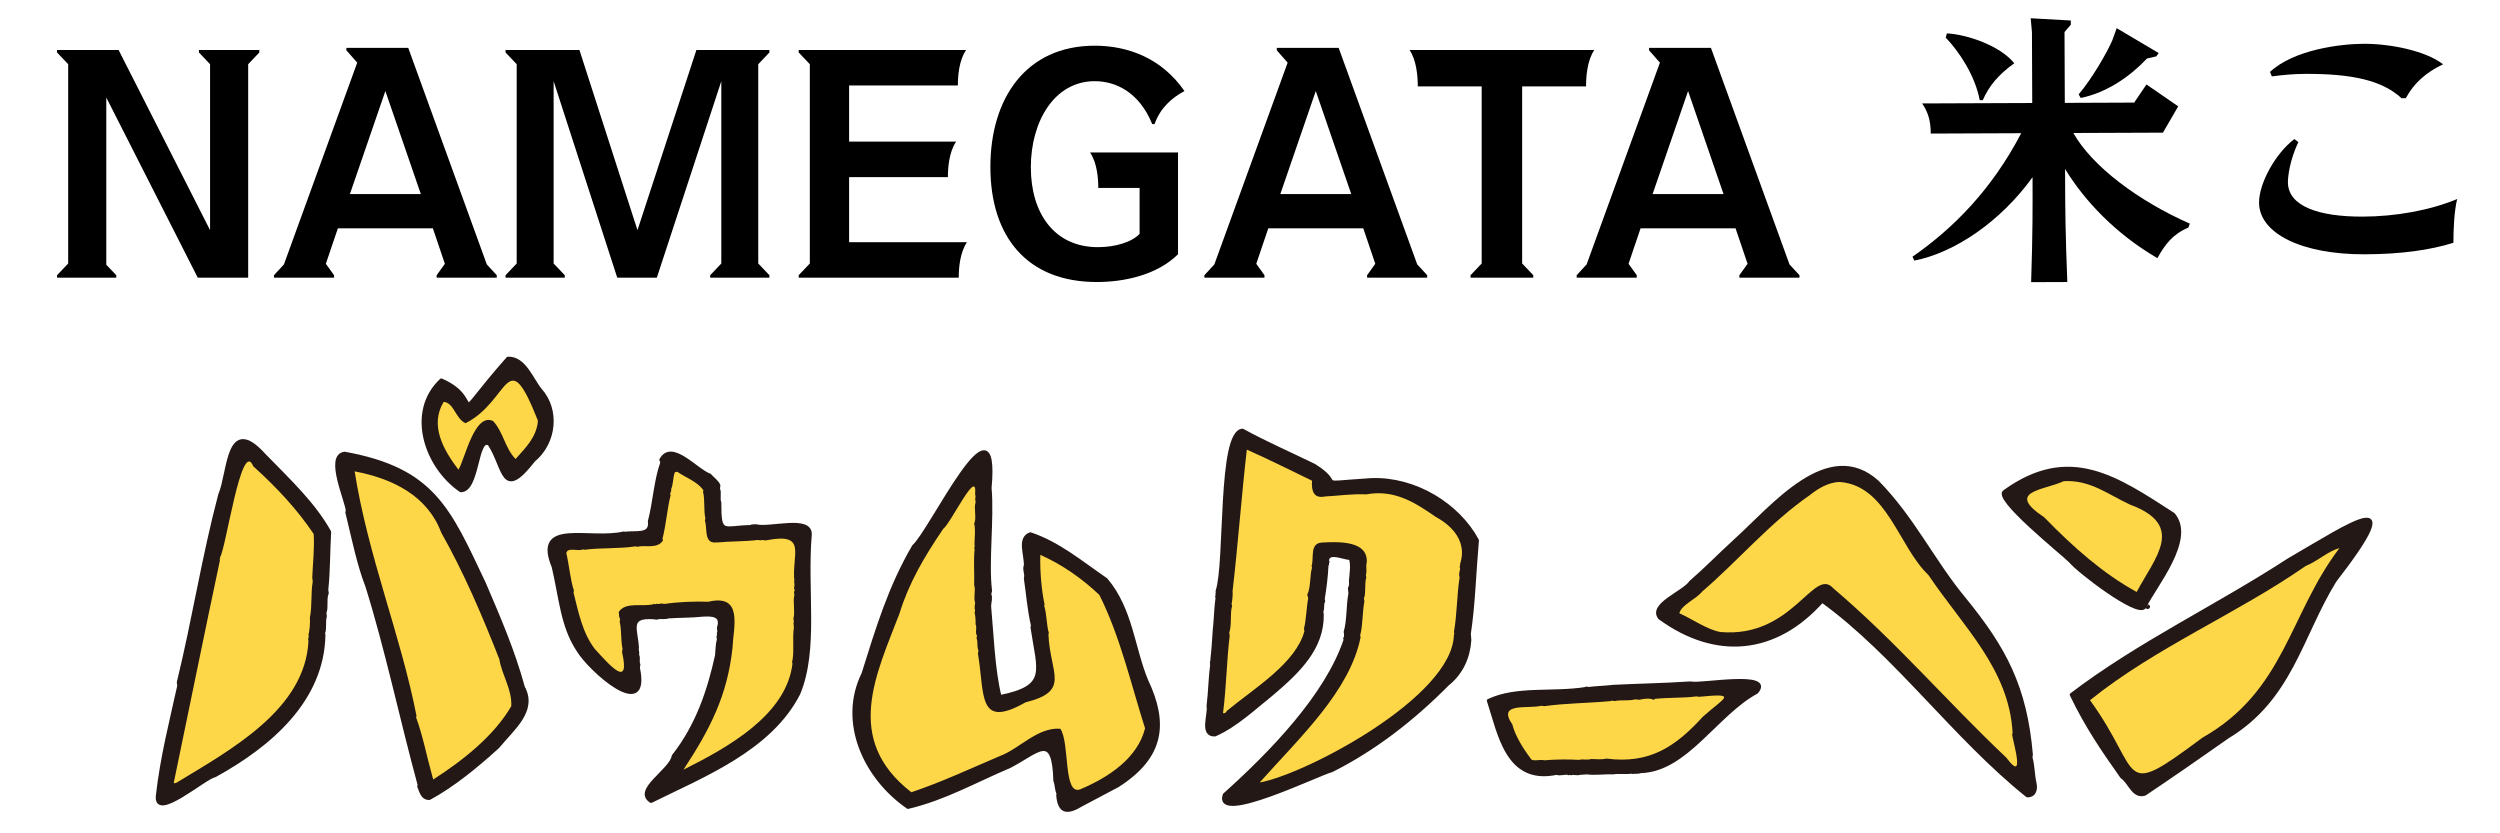
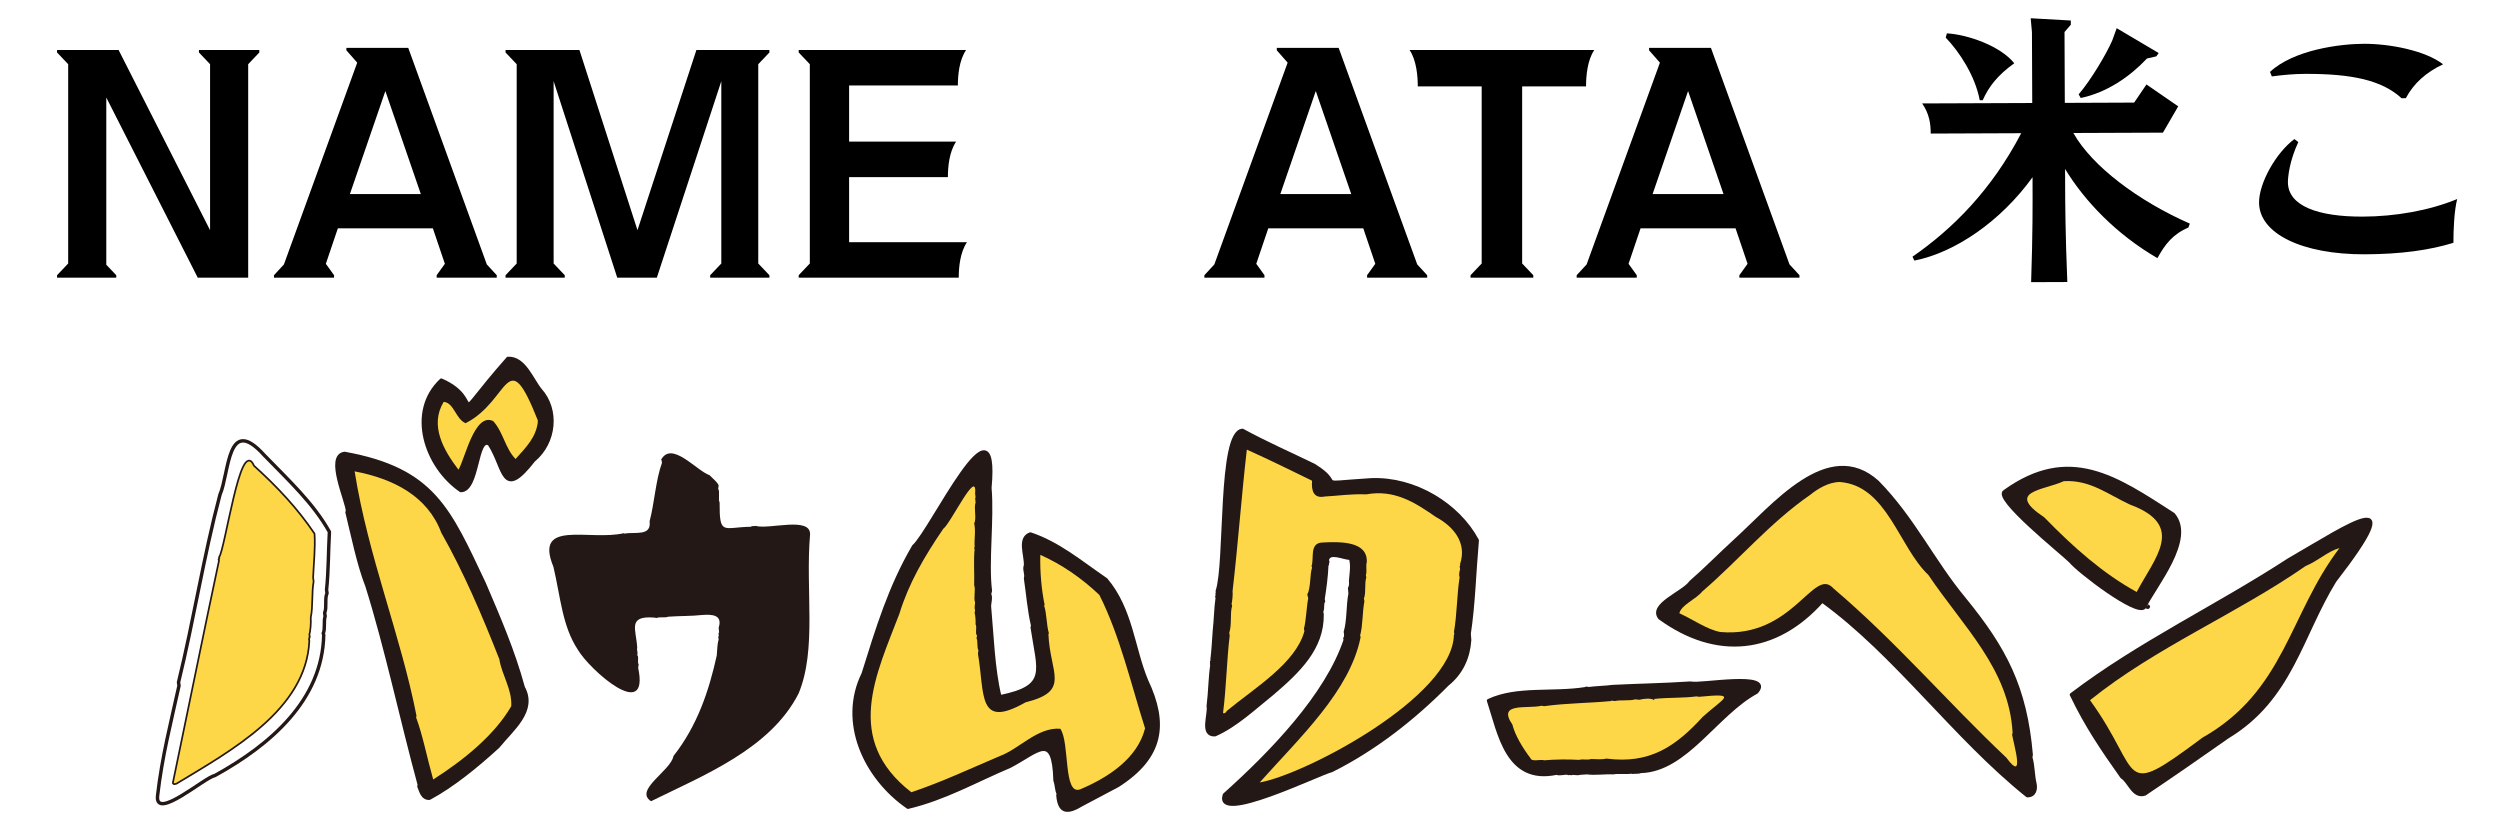
<svg xmlns="http://www.w3.org/2000/svg" id="_レイヤー_2" viewBox="0 0 240 80">
  <defs>
    <style>.cls-1,.cls-2{fill:none;}.cls-3{fill:#fdd748;}.cls-3,.cls-4{fill-rule:evenodd;}.cls-2{stroke:#231815;stroke-linecap:round;stroke-linejoin:round;stroke-width:.331px;}.cls-4{fill:#231815;}.cls-5{clip-path:url(#clippath);}</style>
    <clipPath id="clippath">
      <rect class="cls-1" width="240" height="80" />
    </clipPath>
  </defs>
  <g id="design">
    <g class="cls-5">
      <path d="M6.545,6.163l-1.069-1.126v-.237h5.91l8.781,17.297V6.163l-1.069-1.126v-.237h5.797v.237l-1.069,1.126v20.494h-4.841L10.204,9.362v16.053l.957,1.007v.236h-5.685v-.236l1.069-1.126V6.163Z" />
      <path d="M26.301,26.421l.956-1.037,7.036-19.369-1.041-1.185v-.237h5.938l7.543,20.791.956,1.037v.236h-5.769v-.236l.788-1.096-1.154-3.406h-9.119l-1.154,3.406.788,1.096v.236h-5.769v-.236ZM40.4,18.632l-3.405-9.893-3.405,9.893h6.81Z" />
      <path d="M53.148,7.792v17.504l1.069,1.126v.236h-5.685v-.236l1.07-1.126V6.163l-1.07-1.126v-.237h7.093l5.572,17.297,5.657-17.297h7.008v.237l-1.07,1.126v19.132l1.07,1.126v.236h-5.685v-.236l1.069-1.126V7.792l-6.191,18.866h-3.8l-6.107-18.866Z" />
      <path d="M77.743,6.163l-1.07-1.126v-.237h16.07c-.675,1.007-.788,2.459-.788,3.406h-10.441v5.39h10.272c-.675,1.007-.788,2.458-.788,3.406h-9.484v6.249h11.313c-.675,1.007-.788,2.458-.788,3.406h-15.366v-.236l1.07-1.126V6.163Z" />
-       <path d="M105.434,18.04c0-.948-.113-2.399-.788-3.406h8.443v9.774c-2.026,2.014-5.206,2.666-7.796,2.666-6.698,0-10.216-4.353-10.216-11.048,0-6.575,3.405-11.639,10.019-11.639,3.208,0,6.444,1.214,8.611,4.354-1.21.652-2.307,1.599-2.871,3.169h-.225c-1.239-3.05-3.49-4.117-5.516-4.117-3.884,0-6.135,3.88-6.135,8.263,0,4.413,2.251,7.671,6.445,7.671,1.576,0,3.208-.444,3.996-1.274v-4.413h-3.968Z" />
      <path d="M115.621,26.421l.956-1.037,7.036-19.369-1.041-1.185v-.237h5.938l7.543,20.791.956,1.037v.236h-5.769v-.236l.788-1.096-1.154-3.406h-9.119l-1.154,3.406.788,1.096v.236h-5.769v-.236ZM129.72,18.632l-3.405-9.893-3.405,9.893h6.81Z" />
      <path d="M136.107,8.295c0-.948-.113-2.488-.788-3.495h17.73c-.676,1.007-.789,2.547-.789,3.495h-6.134v17l1.069,1.126v.236h-6.023v-.236l1.069-1.126V8.295h-6.135Z" />
      <path d="M151.36,26.421l.956-1.037,7.036-19.369-1.041-1.185v-.237h5.938l7.543,20.791.956,1.037v.236h-5.769v-.236l.788-1.096-1.154-3.406h-9.119l-1.153,3.406.788,1.096v.236h-5.769v-.236ZM165.459,18.632l-3.404-9.893-3.406,9.893h6.81Z" />
      <path d="M195.095,9.888l-.028-6.804-.121-1.332,3.852.217v.405s-.604.698-.604.698l.028,6.804,6.659-.027,1.18-1.741,3.048,2.101-1.466,2.525-8.6.034c1.779,3.177,6.222,6.519,11.182,8.7l-.143.377c-1.504.643-2.251,1.63-2.97,2.936-3.919-2.271-6.971-5.445-8.865-8.564l.005,1.303c.008,2.026.02,4.922.211,9.554l-3.475.013c.157-4.633.145-7.557.137-9.584v-.492c-3.054,4.239-7.444,7.239-11.349,8.006l-.175-.375c3.869-2.679,7.59-6.4,10.435-11.854l-8.686.035c-.004-.926-.124-1.882-.822-2.893l10.568-.041ZM186.903,3.203c1.97.109,5.129,1.196,6.467,2.871-1.587,1.136-2.452,2.239-3.026,3.544h-.29c-.444-2.371-1.987-4.682-3.266-6.008l.114-.406ZM207.235,5.092l-.231.319-.895.206c-1.615,1.716-3.81,3.258-6.356,3.79l-.203-.347c1.239-1.453,2.677-3.92,3.223-5.166l.429-1.189,4.034,2.388Z" />
      <path d="M220.639,13.639c-.833,1.769-1,3.305-.999,3.855.009,2.287,2.909,3.318,7.193,3.301,3.099-.012,6.368-.575,9.056-1.686-.286,1.13-.365,2.955-.36,4.2-2.285.703-5.005,1.091-8.508,1.104-6.023.023-10.142-1.987-10.152-4.969-.008-1.853,1.602-4.755,3.392-6.094l.377.288ZM217.92,6.903c2.278-2.123,6.707-2.69,8.993-2.699,2.491-.01,5.91.643,7.623,1.968-1.619.76-2.831,1.836-3.577,3.257l-.406.002c-1.889-1.73-4.757-2.356-9.273-2.339-1.043.005-2.085.096-3.184.244l-.175-.434Z" />
      <path class="cls-2" d="M51.23,44.187c-3.055,3.926-2.742.755-4.25-1.555-1.293-.836-1.04,4.464-2.742,4.459-3.375-2.305-5.126-7.565-1.874-10.596,4.489,1.944.271,4.865,6.398-2.087,1.57-.074,2.282,2.019,3.108,3.028,1.713,1.906,1.424,5.04-.64,6.751Z" />
      <path class="cls-2" d="M42.592,38.582c-1.358,2.238-.039,4.596,1.417,6.505.605-.929,1.529-5.543,3.336-4.664.977,1.07,1.14,2.605,2.148,3.641,1.052-1.172,1.972-2.085,2.148-3.6h-.046c.015-.027.03-.055.046-.082-3.016-7.61-2.658-1.929-6.946.246-.955-.402-1.114-1.986-2.103-2.046Z" />
      <path class="cls-2" d="M138.936,65.706c-3.258,3.291-6.989,6.208-11.105,8.264-1.194.283-11.24,5.213-10.283,2.332,4.472-4,9.834-9.539,11.608-14.893-.015-.041-.03-.082-.046-.123.109-.091.103-.449.046-.614.326-1.061.233-2.584.457-3.682-.015-.177-.03-.355-.046-.532.11-.1.123-.551.091-.655.048-.712.215-1.479,0-2.209-.643.012-2.063-.747-2.24.164.015.068.03.136.046.205-.126-.015.034.26-.091.245-.049,1.172-.202,2.277-.366,3.314l.046.205c-.171.191-.025.736-.183.941.015.109.03.218.046.327.05,3.208-2.23,5.419-4.753,7.569-1.735,1.39-3.532,3.098-5.53,3.969-1.36.074-.484-1.972-.64-2.741.186-1.511.16-2.67.366-4.05h-.046c.059-.064.033-.134,0-.205.102.026-.01-.149.091-.123-.015-.027-.03-.055-.046-.082.113-.908.165-1.903.229-2.823.111-.917.125-2.154.274-3.15-.015-.027-.03-.055-.046-.082.112-.048-.044-.347.091-.409-.015-.041-.03-.082-.046-.123.913-2.654.151-15.306,2.421-15.424,2.234,1.225,4.617,2.262,6.856,3.355,3.173,1.946-.418,1.761,5.484,1.391,4.188-.175,8.358,2.384,10.191,5.81-.276,3.103-.347,6.113-.777,8.96.015.205.03.409.046.614-.103,1.614-.749,3.147-2.148,4.255Z" />
      <path class="cls-2" d="M25.363,43.696c2.393,2.461,4.731,4.629,6.261,7.364-.107,1.891-.084,3.762-.274,5.564.015.109.03.218.046.327-.239.494-.003,1.361-.228,1.882.015.109.03.218.046.327-.158.47.018,1.223-.183,1.636.015.055.03.109.046.164-.124,6.226-5.086,10.537-10.466,13.501-.927.14-5.765,4.392-5.484,1.923.423-3.732,1.285-7.05,2.057-10.555-.015-.109-.03-.218-.046-.327,1.485-6.07,2.382-11.976,3.976-18.001.923-2.138.679-7.765,4.25-3.805Z" />
      <path class="cls-2" d="M117.776,68.243c2.705-2.228,6.603-4.559,7.449-7.651-.015-.082-.031-.164-.046-.245.208-.746.244-2.087.411-2.905-.03-.123-.061-.245-.091-.368.344-.626.237-1.897.457-2.577-.015-.055-.03-.109-.046-.164.263-.727-.223-2.187,1.005-2.25,1.707-.088,4.395-.159,4.296,1.882-.118.378.046.933-.091,1.227.015.082.03.164.046.245-.192.568-.008,1.509-.228,2.005.015.095.03.191.046.286-.204,1.023-.143,2.314-.411,3.273.015.055.03.109.046.164-1.022,5.172-5.858,9.653-9.688,13.951,4.253-.73,18.526-8.157,18.646-14.197.076-.006.028-.163,0-.245.302-1.685.271-3.48.548-5.278-.102-.131-.015-.592.046-.736-.015-.109-.03-.218-.046-.327.091.009.028-.134.046-.205.682-2.048-.671-3.609-2.331-4.5-2.038-1.418-4.005-2.657-6.672-2.169-1.436-.061-2.698.14-3.976.205-1.053.216-1.32-.503-1.234-1.514-2.185-1.065-3.961-1.952-6.261-2.987-.515,4.443-.848,9.124-1.371,13.583.04.252-.021.912-.091,1.227.015.068.03.136.046.205-.219.713-.002,1.766-.274,2.577.015.082.03.164.046.245-.292,2.427-.316,4.87-.64,7.446.116.092.289-.038.366-.205Z" />
      <path class="cls-2" d="M106.178,55.642c2.427,2.871,2.58,6.567,3.885,9.696,1.958,4.129,1.552,7.318-2.743,10.065-1.237.64-2.247,1.21-3.473,1.841-1.365.83-2.143.797-2.285-.9.015-.055.03-.109.046-.164-.181-.205-.175-.952-.32-1.227-.14-4.787-1.634-2.792-4.342-1.391-3.379,1.433-6.261,3.095-9.78,3.928-4.129-2.844-6.58-8.177-4.296-12.806,1.375-4.39,2.557-8.317,4.844-12.233,1.679-1.466,8.209-15.377,7.312-5.605.264,2.979-.299,7.12.046,9.86-.03.123-.061.245-.091.368.19.146-.005.917,0,1.105.253,2.75.356,6.097,1.005,8.714,4.741-.954,3.734-2.429,3.108-6.669.015-.055.03-.109.046-.164-.354-1.489-.462-3.075-.686-4.541.134-.414-.176-.878,0-1.227.049-1.024-.689-2.617.457-3.028,2.668.884,4.814,2.696,7.266,4.378Z" />
-       <path class="cls-2" d="M68.124,45.619c.264.302.738.637.868.982-.015.109-.031.218-.046.327.189.289-.023,1.02.137,1.309-.014,3.237.338,2.364,3.016,2.332.056-.108.321-.04.457-.082,1.255.37,5.272-.939,5.21.818-.455,5.4.664,11.007-1.097,15.261-2.711,5.347-9.166,7.874-14.168,10.351-1.676-1.071,1.931-2.941,2.148-4.337,2.297-2.913,3.413-6.27,4.159-9.655.049-.487.04-1.078.183-1.555-.015-.082-.031-.164-.046-.245.142-.009-.051-.4.091-.409-.015-.15-.03-.3-.046-.45.412-1.278-.667-1.293-1.6-1.227-.899.11-2.259.088-3.245.164-.269.133-.828-.011-1.097.123-.091-.014-.183-.027-.274-.041-2.568-.185-1.693,1.149-1.6,2.905-.067.254.091.409,0,.696.195.217-.02.651.137.9-.015.109-.03.218-.046.327,1.121,5.32-4.666.198-5.804-1.759-1.482-2.261-1.634-4.947-2.331-7.937-1.907-4.609,3.472-2.456,6.764-3.232v.041c1.108-.185,2.654.287,2.468-1.187.457-1.69.585-3.961,1.188-5.605-.039-.092.011-.278-.091-.286,1.009-1.881,3.373,1.016,4.661,1.473Z" />
      <path class="cls-2" d="M47.802,71.68c-2.06,1.884-4.391,3.774-6.581,4.95-.699.035-.834-.769-1.005-1.146.015-.041.031-.082.046-.123-1.692-6.204-3.16-13.159-5.027-19.106-.822-2.09-1.359-4.81-1.919-7.078.015-.027.03-.055.046-.082.023-.853-2.107-5.352-.274-5.564,8.542,1.551,10.012,5.361,13.39,12.479,1.442,3.37,2.774,6.434,3.748,9.982,1.228,2.243-1.028,3.97-2.422,5.687Z" />
      <path class="cls-2" d="M16.908,75.157c5.327-3.224,12.389-7.077,12.705-13.624-.015-.068-.03-.136-.046-.205.119.021-.028-.225.091-.205-.015-.055-.03-.109-.046-.164.115-.489.17-1.093.137-1.677.227-1.035.081-2.451.274-3.437-.015-.136-.03-.273-.046-.409.053-1.335.223-2.793.137-4.173-1.567-2.341-3.552-4.473-5.804-6.505-1.138-2.787-2.639,8.086-3.199,8.755.015.027.03.055.046.082-.102-.026.01.149-.091.123.015.027.031.055.046.082-1.449,6.795-2.895,13.978-4.433,21.356.035-.006.054.003.046.041.061-.014.122-.027.183-.041Z" />
      <path class="cls-2" d="M198.769,53.883c-.731-.742-7.461-6.113-6.307-6.709,6.192-4.437,10.647-1.367,16.179,2.209,2.016,2.36-1.724,6.771-2.787,8.918-.72.83-6.381-3.519-7.084-4.418Z" />
      <path class="cls-2" d="M180.23,46.273c3.449,3.509,5.342,7.621,8.364,11.251,3.85,4.726,5.842,8.427,6.398,14.933-.015.082-.03.164-.046.245.245.8.193,1.636.411,2.577.085.454-.011,1.106-.731,1.105-6.976-5.576-12.631-13.583-19.697-18.697-4.491,5.034-10.195,5.545-15.584,1.636-1.025-1.264,2.288-2.422,2.97-3.436,1.425-1.238,2.799-2.641,4.205-3.927,3.713-3.356,8.988-9.937,13.71-5.687Z" />
      <path class="cls-2" d="M41.587,74.83c2.953-1.88,5.895-4.273,7.495-7.037.088-1.617-.917-3.021-1.143-4.501-1.649-4.201-3.431-8.37-5.576-12.151-1.316-3.533-4.633-5.188-8.318-5.891,1.3,8.208,4.417,15.696,5.941,23.483-.015.041-.031.082-.046.123.667,1.806,1.014,3.737,1.645,5.973Z" />
      <path class="cls-2" d="M64.788,45.332c-.204.536-.135,1.132-.366,1.636.015.041.031.082.046.123-.124-.014-.013.259-.137.245.015.068.03.136.046.205-.34,1.374-.42,2.767-.777,4.173.015.055.03.109.046.164-.516.867-1.81.407-2.422.614-.076-.014-.152-.027-.228-.041-1.604.247-3.258.115-4.89.327-.046-.014-.091-.027-.137-.041-.43.23-1.511-.248-1.6.368.274,1.154.386,2.608.731,3.6-.015.055-.03.109-.046.164.476,1.9.871,3.918,2.057,5.441,1.432,1.566,3.418,3.875,2.605.287.015-.109.03-.218.046-.327-.183-.843-.077-1.796-.274-2.577.015-.095.03-.191.046-.286-.148-.149-.082-.405-.137-.655.677-1.049,2.389-.433,3.428-.777.046.014.091.027.137.041.02-.13.391.049.411-.082.152.014.305.027.457.041,1.237-.189,2.843-.256,4.159-.205,3.404-.801,2.411,2.471,2.331,4.419-.487,4.597-2.175,7.846-4.707,11.701,4.296-2.155,9.882-5.251,10.466-10.187-.015-.041-.03-.082-.046-.123.245-.856.013-2.312.183-3.355-.015-.15-.03-.3-.046-.45h.046c-.015-.136-.03-.273-.046-.409.18-.682-.077-1.549.091-2.25-.015-.109-.03-.218-.046-.327.088.024.004-.106.091-.082-.03-.082-.061-.164-.091-.245h.046c-.015-.041-.03-.082-.046-.123.113-.042.014-.318.046-.45-.013.034-.082-.103,0-.082-.285-2.586,1.32-4.729-2.742-3.928-.152-.014-.305-.027-.457-.041v.041c-.107-.014-.213-.027-.32-.041-1.254.158-2.536.113-3.976.245v-.041c-.03.014-.061.027-.091.041-1.128.058-.752-1.431-1.005-2.087.015-.082.03-.164.046-.245-.178-.712-.026-1.851-.228-2.537.015-.041.03-.082.046-.123-.509-.821-1.725-1.244-2.514-1.8-.076.014-.152.027-.228.041Z" />
      <path class="cls-2" d="M196.255,49.669c2.79,2.871,5.652,5.401,8.866,7.16,1.75-3.309,4.753-6.393-.64-8.387-2.142-.993-3.824-2.391-6.352-2.251-1.972.903-5.673.954-1.874,3.478Z" />
      <path class="cls-2" d="M173.786,47.5c-3.882,2.681-6.895,6.302-10.374,9.287-.582.734-2.005,1.276-2.194,2.086,1.36.615,2.621,1.547,3.931,1.8,6.957.613,8.956-6.291,10.831-4.214,6.125,5.208,10.899,10.868,16.635,16.283,1.804,2.45.729-1.193.548-2.209.015-.068.03-.136.046-.205-.347-6.109-4.729-10.147-8.089-15.137-2.845-2.69-3.963-8.581-8.5-8.919-1.096.006-2.157.683-2.833,1.227Z" />
      <path class="cls-2" d="M101.791,69.961c.927,1.318.253,6.458,1.919,5.81,2.726-1.147,5.497-2.994,6.216-5.851-1.315-4.121-2.403-8.879-4.387-12.806-1.717-1.634-3.661-2.957-5.667-3.846-.048,1.649.128,3.452.411,4.787-.015.027-.03.055-.046.082.26.797.221,1.878.457,2.659-.015.027-.03.055-.046.082.157,3.801,2.179,5.456-2.194,6.546-4.634,2.625-3.903-.734-4.57-4.664.015-.109.03-.218.046-.327-.166-.278-.034-.885-.183-1.146.015-.095.03-.191.046-.286-.215-.179.028-.794-.137-1.064.013-.367-.013-.797-.091-1.105.015-.095.03-.191.046-.286-.097-.12-.018-.445,0-.696-.176-.474.078-1.227-.091-1.677.038-1.162-.074-2.31.046-3.478h-.046c.015-.082.03-.164.046-.245-.057-.588.124-1.518-.046-2.209.261-.475-.058-1.432.137-2.005-.015-.15-.03-.3-.046-.45h.046c-.015-.136-.03-.273-.046-.409.22-2.544-2.335,2.872-3.062,3.395-1.837,2.695-3.316,5.24-4.204,8.142-2.216,5.819-5.409,12.061,1.143,17.142,2.955-.99,5.631-2.26,8.5-3.477,1.827-.66,3.617-2.791,5.804-2.619Z" />
      <path class="cls-2" d="M224.133,55.765c-3.276,5.322-4.204,11.302-10.283,14.974-2.721,1.912-5.262,3.675-7.952,5.482-1.102.354-1.46-1.176-2.194-1.636-1.871-2.643-3.409-4.9-4.845-7.896,6.576-4.991,13.936-8.434,20.84-12.929,6.042-3.494,11.783-7.486,4.433,2.005Z" />
      <path class="cls-2" d="M221.345,54.333c-6.586,4.584-14.411,7.818-20.703,12.887,5.167,7.12,2.606,9.697,10.785,3.601,7.933-4.494,8.321-11.846,13.162-18.206-1.14.312-2.059,1.243-3.245,1.718Z" />
      <path class="cls-2" d="M206.127,58.179c.253.012.028.242-.046.041.035.006.054-.003.046-.041Z" />
      <path class="cls-2" d="M168.631,66.443c-3.877,2.096-6.769,7.491-11.105,7.61-.255.097-.551.046-.823.082v-.041c-.572.108-1.468-.01-1.828.082-.811-.042-1.781.108-2.514,0-.287.027-.73.027-.868.082-.213-.014-.427-.027-.64-.041v.041c-.076-.014-.152-.027-.228-.041.013.089-.126.007-.091,0-.421-.043-.808.131-1.097,0-4.773,1.014-5.501-3.84-6.535-6.955,2.703-1.28,6.208-.641,9.323-1.146.005-.072.204-.019.274,0,.737-.096,1.646-.113,2.331-.205,2.504-.126,4.862-.157,7.404-.327.046.014.091.027.137.041v-.041c.653.257,8.012-1.137,6.261.859Z" />
      <path class="cls-2" d="M158.806,67.097v.123c-.29-.239-1.078-.142-1.417-.041-.137-.014-.274-.027-.411-.041-.542.167-1.388.032-1.965.164-.131-.033-.338-.062-.366,0-1.974.195-4.321.197-6.398.491-.091-.014-.183-.027-.274-.041-1.292.329-4.29-.376-2.788,1.8.253,1.033,1.007,2.273,1.737,3.232.133.39.936.076,1.325.205.98-.09,2.356-.107,3.336-.041.354-.104.864.04,1.142-.082.515.019,1.09.06,1.508-.041,4.11.531,6.587-1.12,9.231-4.01,2.057-1.859,3.478-2.301-.365-1.922-.076-.014-.152-.027-.229-.041-1.303.177-2.615.087-4.067.245Z" />
      <path class="cls-4" d="M51.23,44.187c-3.055,3.926-2.742.755-4.25-1.555-1.293-.836-1.04,4.464-2.742,4.459-3.375-2.305-5.126-7.565-1.874-10.596,4.489,1.944.271,4.865,6.398-2.087,1.57-.074,2.282,2.019,3.108,3.028,1.713,1.906,1.424,5.04-.64,6.751Z" />
      <path class="cls-3" d="M42.592,38.582c-1.358,2.238-.039,4.596,1.417,6.505.605-.929,1.529-5.543,3.336-4.664.977,1.07,1.14,2.605,2.148,3.641,1.052-1.172,1.972-2.085,2.148-3.6h-.046c.015-.027.03-.055.046-.082-3.016-7.61-2.658-1.929-6.946.246-.955-.402-1.114-1.986-2.103-2.046Z" />
      <path class="cls-4" d="M138.936,65.706c-3.258,3.291-6.989,6.208-11.105,8.264-1.194.283-11.24,5.213-10.283,2.332,4.472-4,9.834-9.539,11.608-14.893-.015-.041-.03-.082-.046-.123.109-.091.103-.449.046-.614.326-1.061.233-2.584.457-3.682-.015-.177-.03-.355-.046-.532.11-.1.123-.551.091-.655.048-.712.215-1.479,0-2.209-.643.012-2.063-.747-2.24.164.015.068.03.136.046.205-.126-.015.034.26-.091.245-.049,1.172-.202,2.277-.366,3.314l.046.205c-.171.191-.025.736-.183.941.015.109.03.218.046.327.05,3.208-2.23,5.419-4.753,7.569-1.735,1.39-3.532,3.098-5.53,3.969-1.36.074-.484-1.972-.64-2.741.186-1.511.16-2.67.366-4.05h-.046c.059-.064.033-.134,0-.205.102.026-.01-.149.091-.123-.015-.027-.03-.055-.046-.082.113-.908.165-1.903.229-2.823.111-.917.125-2.154.274-3.15-.015-.027-.03-.055-.046-.082.112-.048-.044-.347.091-.409-.015-.041-.03-.082-.046-.123.913-2.654.151-15.306,2.421-15.424,2.234,1.225,4.617,2.262,6.856,3.355,3.173,1.946-.418,1.761,5.484,1.391,4.188-.175,8.358,2.384,10.191,5.81-.276,3.103-.347,6.113-.777,8.96.015.205.03.409.046.614-.103,1.614-.749,3.147-2.148,4.255Z" />
-       <path class="cls-4" d="M25.363,43.696c2.393,2.461,4.731,4.629,6.261,7.364-.107,1.891-.084,3.762-.274,5.564.015.109.03.218.046.327-.239.494-.003,1.361-.228,1.882.015.109.03.218.046.327-.158.47.018,1.223-.183,1.636.015.055.03.109.046.164-.124,6.226-5.086,10.537-10.466,13.501-.927.14-5.765,4.392-5.484,1.923.423-3.732,1.285-7.05,2.057-10.555-.015-.109-.03-.218-.046-.327,1.485-6.07,2.382-11.976,3.976-18.001.923-2.138.679-7.765,4.25-3.805Z" />
      <path class="cls-3" d="M117.776,68.243c2.705-2.228,6.603-4.559,7.449-7.651-.015-.082-.031-.164-.046-.245.208-.746.244-2.087.411-2.905-.03-.123-.061-.245-.091-.368.344-.626.237-1.897.457-2.577-.015-.055-.03-.109-.046-.164.263-.727-.223-2.187,1.005-2.25,1.707-.088,4.395-.159,4.296,1.882-.118.378.046.933-.091,1.227.015.082.03.164.046.245-.192.568-.008,1.509-.228,2.005.015.095.03.191.046.286-.204,1.023-.143,2.314-.411,3.273.015.055.03.109.046.164-1.022,5.172-5.858,9.653-9.688,13.951,4.253-.73,18.526-8.157,18.646-14.197.076-.006.028-.163,0-.245.302-1.685.271-3.48.548-5.278-.102-.131-.015-.592.046-.736-.015-.109-.03-.218-.046-.327.091.009.028-.134.046-.205.682-2.048-.671-3.609-2.331-4.5-2.038-1.418-4.005-2.657-6.672-2.169-1.436-.061-2.698.14-3.976.205-1.053.216-1.32-.503-1.234-1.514-2.185-1.065-3.961-1.952-6.261-2.987-.515,4.443-.848,9.124-1.371,13.583.04.252-.021.912-.091,1.227.015.068.03.136.046.205-.219.713-.002,1.766-.274,2.577.015.082.03.164.046.245-.292,2.427-.316,4.87-.64,7.446.116.092.289-.038.366-.205Z" />
      <path class="cls-4" d="M106.178,55.642c2.427,2.871,2.58,6.567,3.885,9.696,1.958,4.129,1.552,7.318-2.743,10.065-1.237.64-2.247,1.21-3.473,1.841-1.365.83-2.143.797-2.285-.9.015-.055.03-.109.046-.164-.181-.205-.175-.952-.32-1.227-.14-4.787-1.634-2.792-4.342-1.391-3.379,1.433-6.261,3.095-9.78,3.928-4.129-2.844-6.58-8.177-4.296-12.806,1.375-4.39,2.557-8.317,4.844-12.233,1.679-1.466,8.209-15.377,7.312-5.605.264,2.979-.299,7.12.046,9.86-.03.123-.061.245-.091.368.19.146-.005.917,0,1.105.253,2.75.356,6.097,1.005,8.714,4.741-.954,3.734-2.429,3.108-6.669.015-.055.03-.109.046-.164-.354-1.489-.462-3.075-.686-4.541.134-.414-.176-.878,0-1.227.049-1.024-.689-2.617.457-3.028,2.668.884,4.814,2.696,7.266,4.378Z" />
      <path class="cls-4" d="M68.124,45.619c.264.302.738.637.868.982-.015.109-.031.218-.046.327.189.289-.023,1.02.137,1.309-.014,3.237.338,2.364,3.016,2.332.056-.108.321-.04.457-.082,1.255.37,5.272-.939,5.21.818-.455,5.4.664,11.007-1.097,15.261-2.711,5.347-9.166,7.874-14.168,10.351-1.676-1.071,1.931-2.941,2.148-4.337,2.297-2.913,3.413-6.27,4.159-9.655.049-.487.04-1.078.183-1.555-.015-.082-.031-.164-.046-.245.142-.009-.051-.4.091-.409-.015-.15-.03-.3-.046-.45.412-1.278-.667-1.293-1.6-1.227-.899.11-2.259.088-3.245.164-.269.133-.828-.011-1.097.123-.091-.014-.183-.027-.274-.041-2.568-.185-1.693,1.149-1.6,2.905-.067.254.091.409,0,.696.195.217-.02.651.137.9-.015.109-.03.218-.046.327,1.121,5.32-4.666.198-5.804-1.759-1.482-2.261-1.634-4.947-2.331-7.937-1.907-4.609,3.472-2.456,6.764-3.232v.041c1.108-.185,2.654.287,2.468-1.187.457-1.69.585-3.961,1.188-5.605-.039-.092.011-.278-.091-.286,1.009-1.881,3.373,1.016,4.661,1.473Z" />
      <path class="cls-4" d="M47.802,71.68c-2.06,1.884-4.391,3.774-6.581,4.95-.699.035-.834-.769-1.005-1.146.015-.041.031-.082.046-.123-1.692-6.204-3.16-13.159-5.027-19.106-.822-2.09-1.359-4.81-1.919-7.078.015-.027.03-.055.046-.082.023-.853-2.107-5.352-.274-5.564,8.542,1.551,10.012,5.361,13.39,12.479,1.442,3.37,2.774,6.434,3.748,9.982,1.228,2.243-1.028,3.97-2.422,5.687Z" />
      <path class="cls-3" d="M16.908,75.157c5.327-3.224,12.389-7.077,12.705-13.624-.015-.068-.03-.136-.046-.205.119.021-.028-.225.091-.205-.015-.055-.03-.109-.046-.164.115-.489.17-1.093.137-1.677.227-1.035.081-2.451.274-3.437-.015-.136-.03-.273-.046-.409.053-1.335.223-2.793.137-4.173-1.567-2.341-3.552-4.473-5.804-6.505-1.138-2.787-2.639,8.086-3.199,8.755.015.027.03.055.046.082-.102-.026.01.149-.091.123.015.027.031.055.046.082-1.449,6.795-2.895,13.978-4.433,21.356.035-.006.054.003.046.041.061-.014.122-.027.183-.041Z" />
      <path class="cls-4" d="M198.769,53.883c-.731-.742-7.461-6.113-6.307-6.709,6.192-4.437,10.647-1.367,16.179,2.209,2.016,2.36-1.724,6.771-2.787,8.918-.72.83-6.381-3.519-7.084-4.418Z" />
      <path class="cls-4" d="M180.23,46.273c3.449,3.509,5.342,7.621,8.364,11.251,3.85,4.726,5.842,8.427,6.398,14.933-.015.082-.03.164-.046.245.245.8.193,1.636.411,2.577.085.454-.011,1.106-.731,1.105-6.976-5.576-12.631-13.583-19.697-18.697-4.491,5.034-10.195,5.545-15.584,1.636-1.025-1.264,2.288-2.422,2.97-3.436,1.425-1.238,2.799-2.641,4.205-3.927,3.713-3.356,8.988-9.937,13.71-5.687Z" />
      <path class="cls-3" d="M41.587,74.83c2.953-1.88,5.895-4.273,7.495-7.037.088-1.617-.917-3.021-1.143-4.501-1.649-4.201-3.431-8.37-5.576-12.151-1.316-3.533-4.633-5.188-8.318-5.891,1.3,8.208,4.417,15.696,5.941,23.483-.015.041-.031.082-.046.123.667,1.806,1.014,3.737,1.645,5.973Z" />
-       <path class="cls-3" d="M64.788,45.332c-.204.536-.135,1.132-.366,1.636.015.041.031.082.046.123-.124-.014-.013.259-.137.245.015.068.03.136.046.205-.34,1.374-.42,2.767-.777,4.173.015.055.03.109.046.164-.516.867-1.81.407-2.422.614-.076-.014-.152-.027-.228-.041-1.604.247-3.258.115-4.89.327-.046-.014-.091-.027-.137-.041-.43.23-1.511-.248-1.6.368.274,1.154.386,2.608.731,3.6-.015.055-.03.109-.046.164.476,1.9.871,3.918,2.057,5.441,1.432,1.566,3.418,3.875,2.605.287.015-.109.03-.218.046-.327-.183-.843-.077-1.796-.274-2.577.015-.095.03-.191.046-.286-.148-.149-.082-.405-.137-.655.677-1.049,2.389-.433,3.428-.777.046.014.091.027.137.041.02-.13.391.049.411-.082.152.014.305.027.457.041,1.237-.189,2.843-.256,4.159-.205,3.404-.801,2.411,2.471,2.331,4.419-.487,4.597-2.175,7.846-4.707,11.701,4.296-2.155,9.882-5.251,10.466-10.187-.015-.041-.03-.082-.046-.123.245-.856.013-2.312.183-3.355-.015-.15-.03-.3-.046-.45h.046c-.015-.136-.03-.273-.046-.409.18-.682-.077-1.549.091-2.25-.015-.109-.03-.218-.046-.327.088.024.004-.106.091-.082-.03-.082-.061-.164-.091-.245h.046c-.015-.041-.03-.082-.046-.123.113-.042.014-.318.046-.45-.013.034-.082-.103,0-.082-.285-2.586,1.32-4.729-2.742-3.928-.152-.014-.305-.027-.457-.041v.041c-.107-.014-.213-.027-.32-.041-1.254.158-2.536.113-3.976.245v-.041c-.03.014-.061.027-.091.041-1.128.058-.752-1.431-1.005-2.087.015-.082.03-.164.046-.245-.178-.712-.026-1.851-.228-2.537.015-.041.03-.082.046-.123-.509-.821-1.725-1.244-2.514-1.8-.076.014-.152.027-.228.041Z" />
      <path class="cls-3" d="M196.255,49.669c2.79,2.871,5.652,5.401,8.866,7.16,1.75-3.309,4.753-6.393-.64-8.387-2.142-.993-3.824-2.391-6.352-2.251-1.972.903-5.673.954-1.874,3.478Z" />
      <path class="cls-3" d="M173.786,47.5c-3.882,2.681-6.895,6.302-10.374,9.287-.582.734-2.005,1.276-2.194,2.086,1.36.615,2.621,1.547,3.931,1.8,6.957.613,8.956-6.291,10.831-4.214,6.125,5.208,10.899,10.868,16.635,16.283,1.804,2.45.729-1.193.548-2.209.015-.068.03-.136.046-.205-.347-6.109-4.729-10.147-8.089-15.137-2.845-2.69-3.963-8.581-8.5-8.919-1.096.006-2.157.683-2.833,1.227Z" />
      <path class="cls-3" d="M101.791,69.961c.927,1.318.253,6.458,1.919,5.81,2.726-1.147,5.497-2.994,6.216-5.851-1.315-4.121-2.403-8.879-4.387-12.806-1.717-1.634-3.661-2.957-5.667-3.846-.048,1.649.128,3.452.411,4.787-.015.027-.03.055-.046.082.26.797.221,1.878.457,2.659-.015.027-.03.055-.046.082.157,3.801,2.179,5.456-2.194,6.546-4.634,2.625-3.903-.734-4.57-4.664.015-.109.03-.218.046-.327-.166-.278-.034-.885-.183-1.146.015-.095.03-.191.046-.286-.215-.179.028-.794-.137-1.064.013-.367-.013-.797-.091-1.105.015-.095.03-.191.046-.286-.097-.12-.018-.445,0-.696-.176-.474.078-1.227-.091-1.677.038-1.162-.074-2.31.046-3.478h-.046c.015-.082.03-.164.046-.245-.057-.588.124-1.518-.046-2.209.261-.475-.058-1.432.137-2.005-.015-.15-.03-.3-.046-.45h.046c-.015-.136-.03-.273-.046-.409.22-2.544-2.335,2.872-3.062,3.395-1.837,2.695-3.316,5.24-4.204,8.142-2.216,5.819-5.409,12.061,1.143,17.142,2.955-.99,5.631-2.26,8.5-3.477,1.827-.66,3.617-2.791,5.804-2.619Z" />
      <path class="cls-4" d="M224.133,55.765c-3.276,5.322-4.204,11.302-10.283,14.974-2.721,1.912-5.262,3.675-7.952,5.482-1.102.354-1.46-1.176-2.194-1.636-1.871-2.643-3.409-4.9-4.845-7.896,6.576-4.991,13.936-8.434,20.84-12.929,6.042-3.494,11.783-7.486,4.433,2.005Z" />
      <path class="cls-3" d="M221.345,54.333c-6.586,4.584-14.411,7.818-20.703,12.887,5.167,7.12,2.606,9.697,10.785,3.601,7.933-4.494,8.321-11.846,13.162-18.206-1.14.312-2.059,1.243-3.245,1.718Z" />
      <path class="cls-4" d="M206.127,58.179c.253.012.028.242-.046.041.035.006.054-.003.046-.041Z" />
      <path class="cls-4" d="M168.631,66.443c-3.877,2.096-6.769,7.491-11.105,7.61-.255.097-.551.046-.823.082v-.041c-.572.108-1.468-.01-1.828.082-.811-.042-1.781.108-2.514,0-.287.027-.73.027-.868.082-.213-.014-.427-.027-.64-.041v.041c-.076-.014-.152-.027-.228-.041.013.089-.126.007-.091,0-.421-.043-.808.131-1.097,0-4.773,1.014-5.501-3.84-6.535-6.955,2.703-1.28,6.208-.641,9.323-1.146.005-.072.204-.019.274,0,.737-.096,1.646-.113,2.331-.205,2.504-.126,4.862-.157,7.404-.327.046.014.091.027.137.041v-.041c.653.257,8.012-1.137,6.261.859Z" />
      <path class="cls-3" d="M158.806,67.097v.123c-.29-.239-1.078-.142-1.417-.041-.137-.014-.274-.027-.411-.041-.542.167-1.388.032-1.965.164-.131-.033-.338-.062-.366,0-1.974.195-4.321.197-6.398.491-.091-.014-.183-.027-.274-.041-1.292.329-4.29-.376-2.788,1.8.253,1.033,1.007,2.273,1.737,3.232.133.39.936.076,1.325.205.98-.09,2.356-.107,3.336-.041.354-.104.864.04,1.142-.082.515.019,1.09.06,1.508-.041,4.11.531,6.587-1.12,9.231-4.01,2.057-1.859,3.478-2.301-.365-1.922-.076-.014-.152-.027-.229-.041-1.303.177-2.615.087-4.067.245Z" />
    </g>
  </g>
</svg>